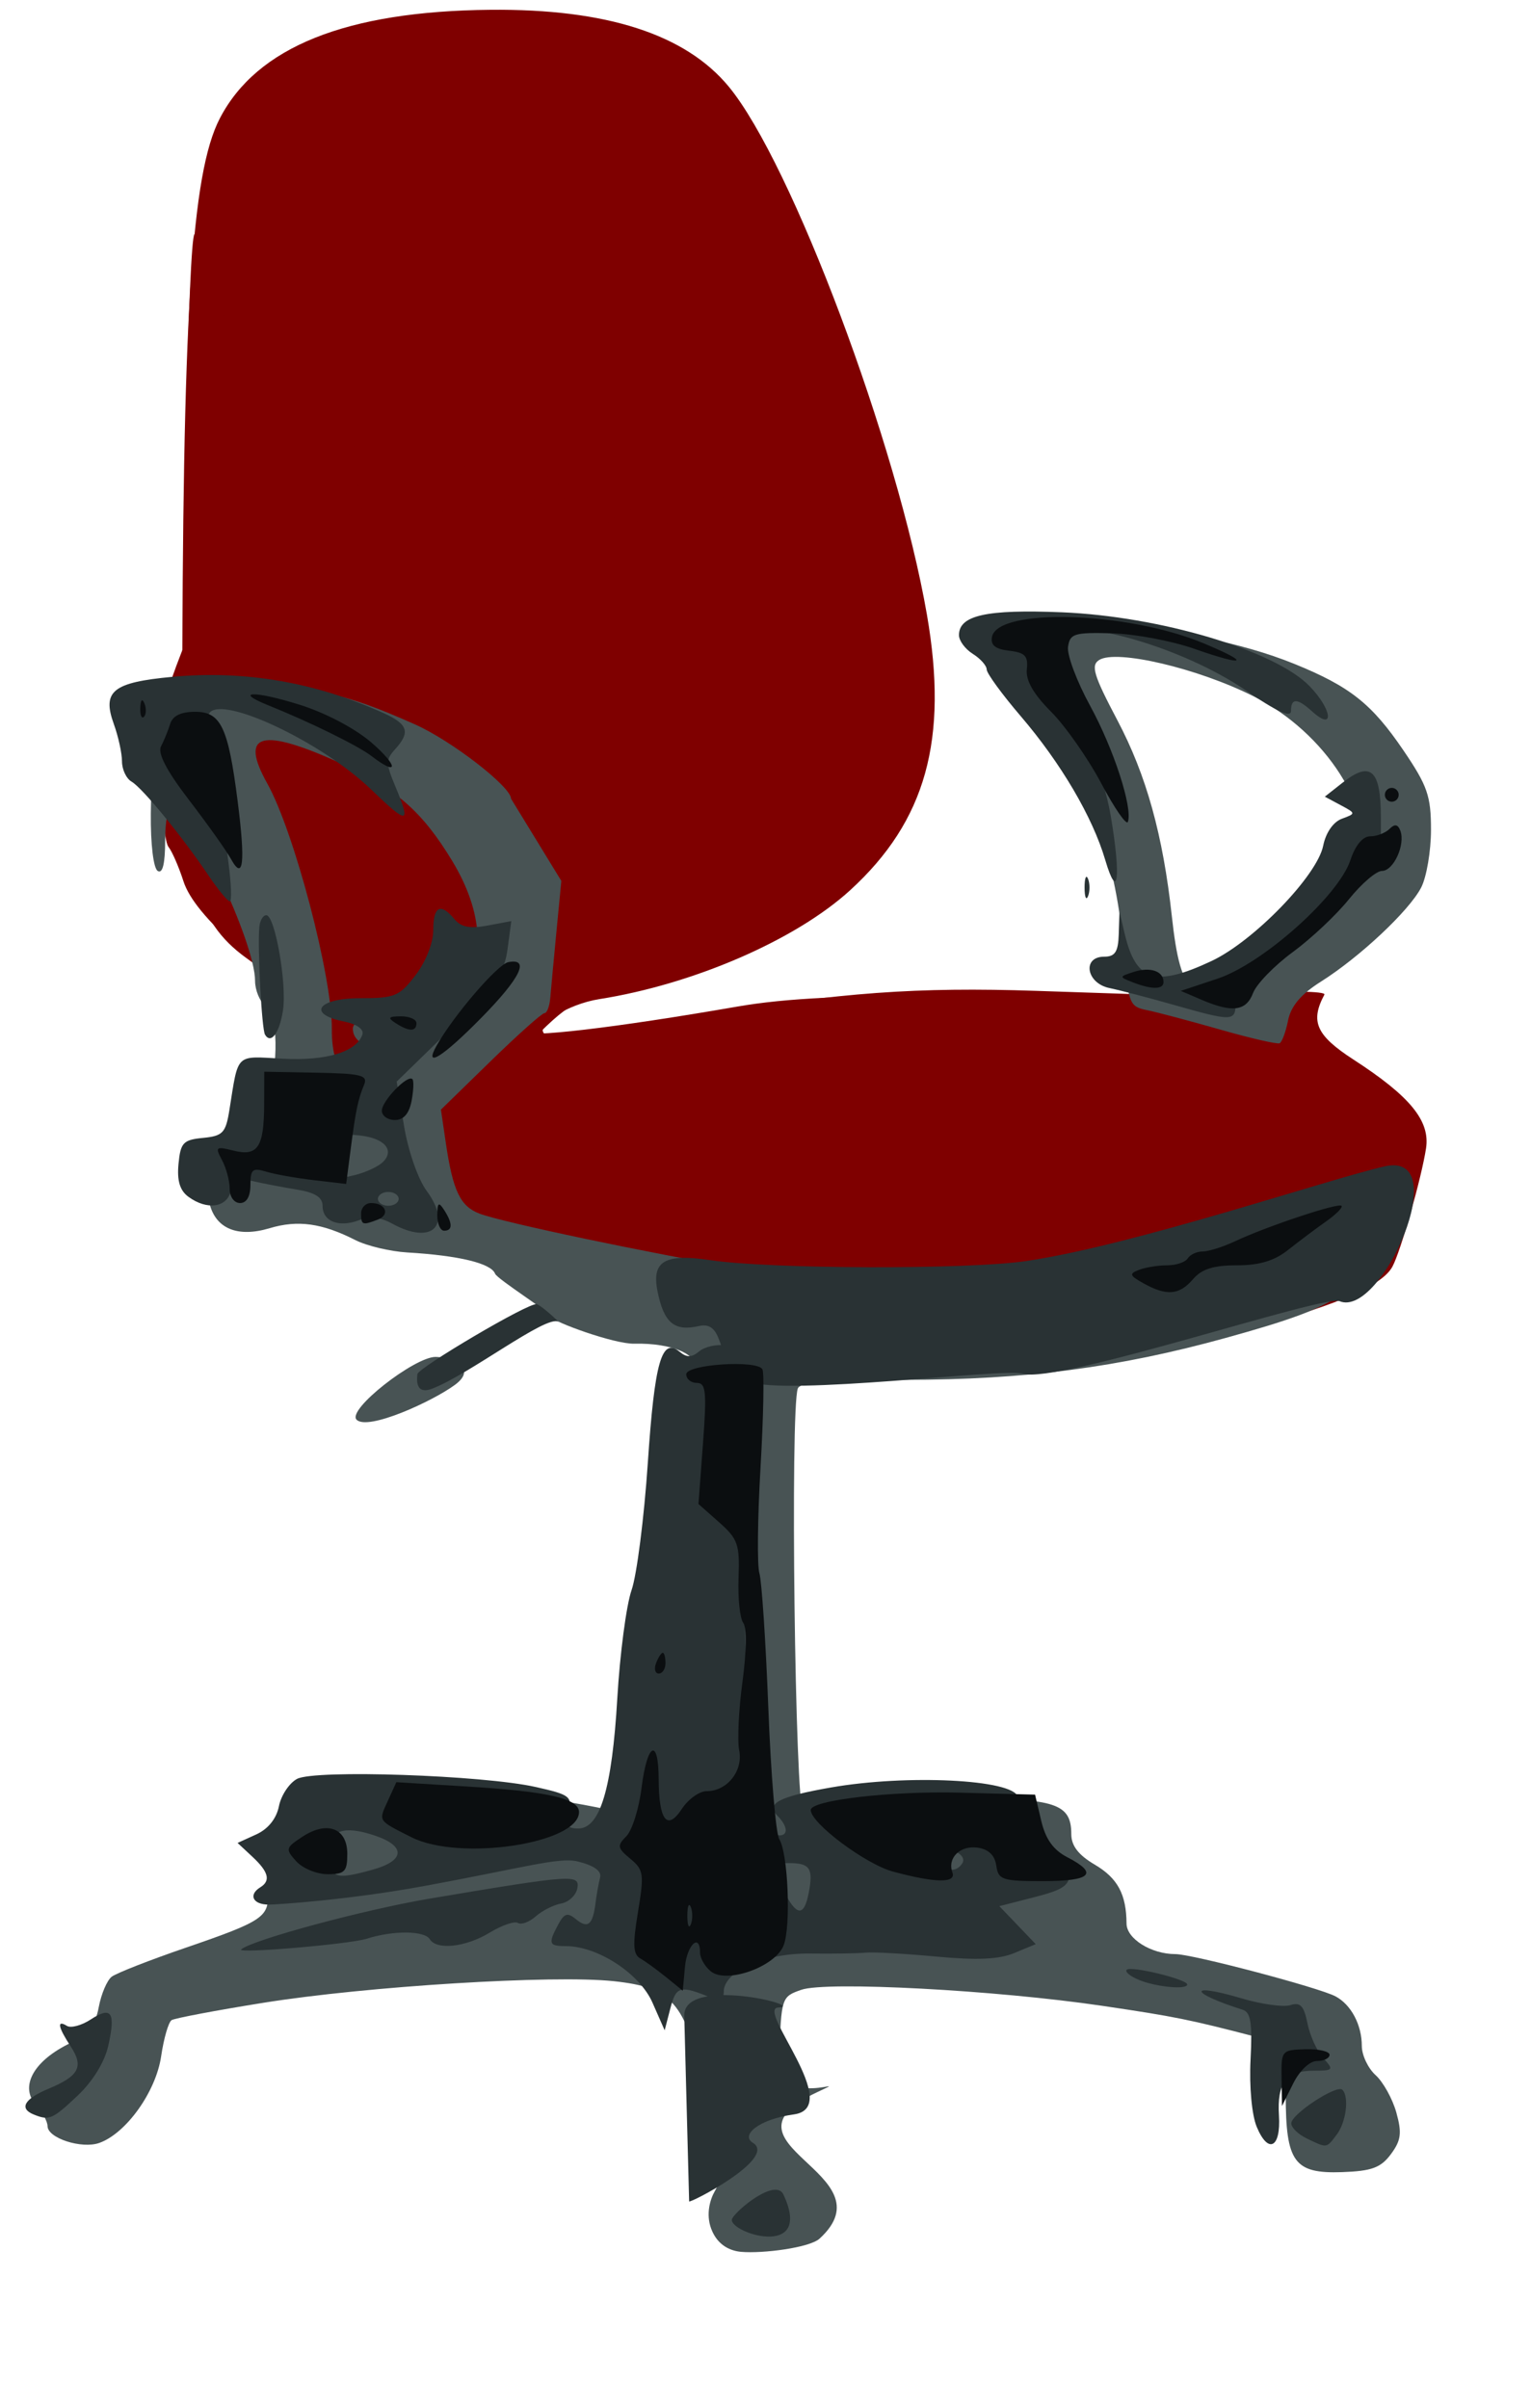
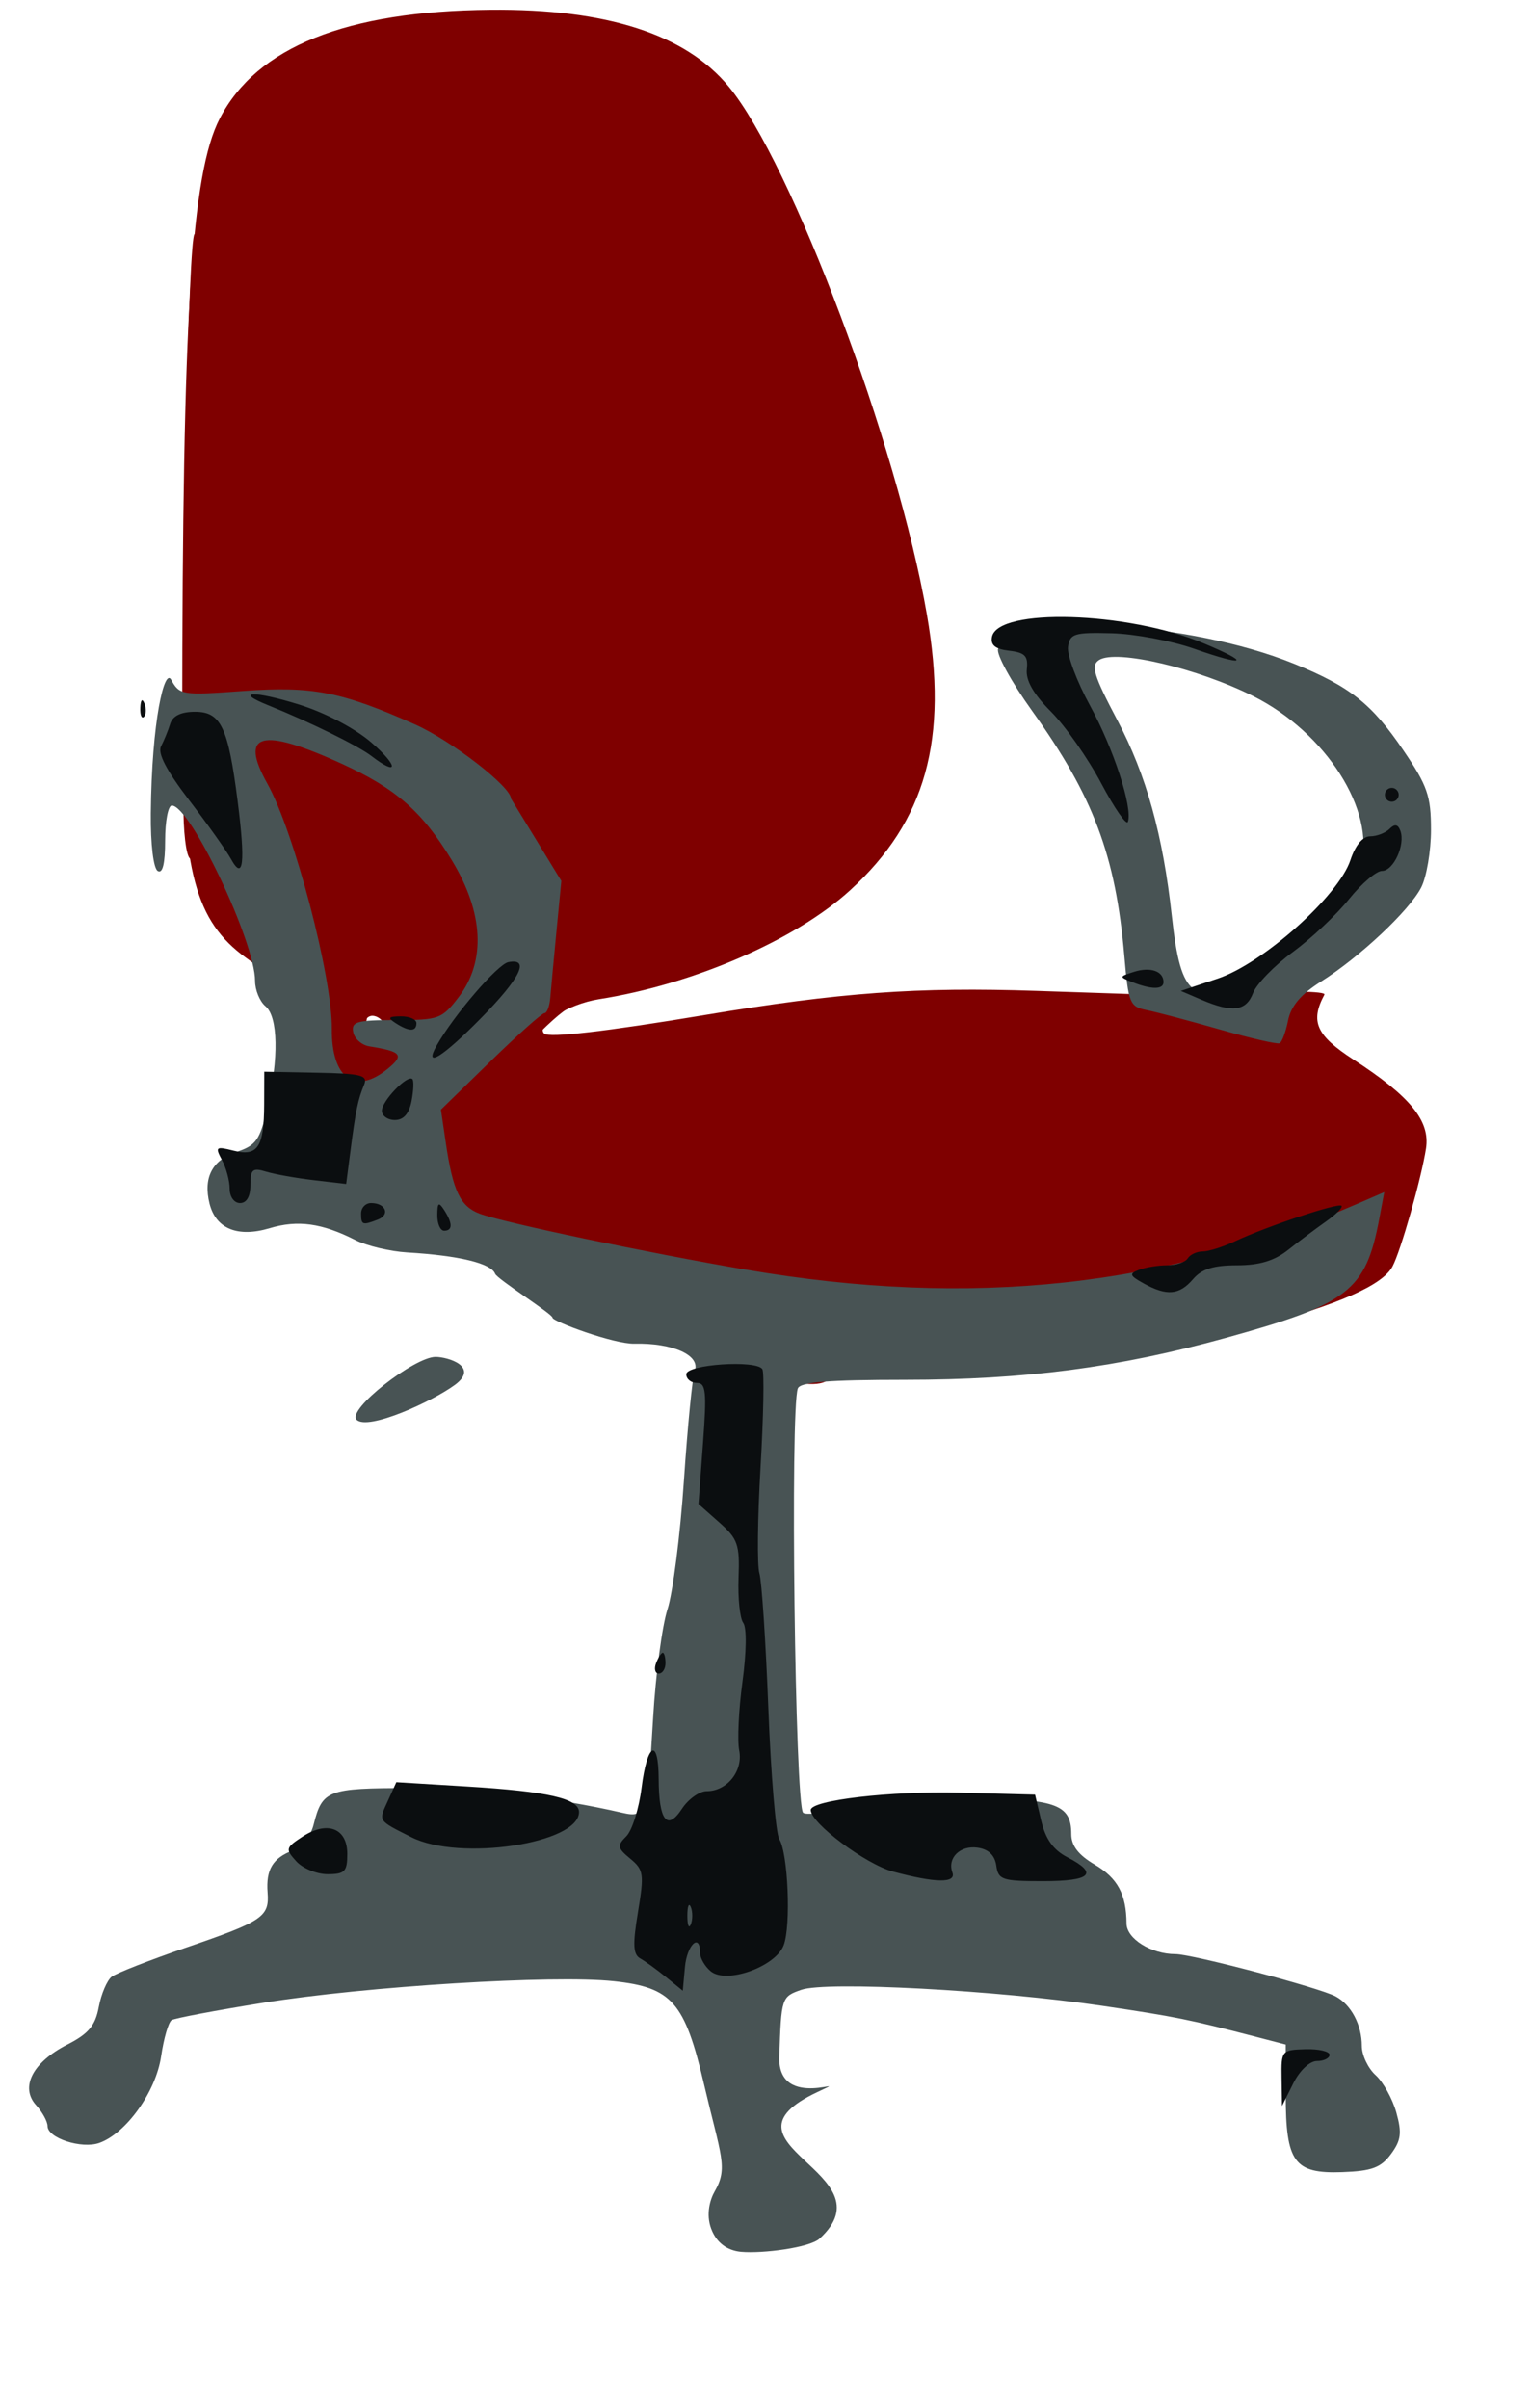
<svg xmlns="http://www.w3.org/2000/svg" width="221.33" height="348">
  <g fill="#7f0000">
    <path id="path1320" d="m104.99 196.52c0.864-2.252-3.15-4.062-8.726-3.935-2.97 0.068-5.121-0.421-5.88-1.335-0.658-0.793-2.266-1.442-3.574-1.442-1.308 0-2.378-0.441-2.378-0.98 0-0.539-1.744-1.87-3.877-2.957-2.132-1.088-4.123-2.619-4.423-3.402-0.577-1.503-5.221-2.626-12.7-3.07-2.475-0.147-5.85-0.952-7.5-1.789-4.836-2.453-8.322-2.936-12.391-1.717-4.606 1.38-7.777 0.087-8.688-3.542-0.944-3.76 0.394-6.327 3.9-7.484 2.824-0.932 3.378-1.722 4.452-6.341 0.675-2.902 1.227-7.143 1.227-9.425 0-4.381 0.301-4.019-8.889-10.69-7.282-5.286-9.214-12.445-9.202-34.103 0.032-58.79 1.305-79.222 5.433-87.188 5.353-10.331 18.285-15.518 39.158-15.704 16.753-0.15 28.167 3.533 34.424 11.108 9.098 11.014 24.369 51.691 28.641 76.288 3.138 18.067-0.139 29.837-11.091 39.847-7.861 7.184-22.623 13.59-36.282 15.744-4.474 0.706-9.239 3.684-7.955 4.972 0.66 0.662 8.907-0.29 23.263-2.686 19.485-3.252 30.642-4.064 47.897-3.484l17.897 0.601s24.303-1.113 23.736-0.054c-2.083 3.892-1.183 5.894 4.22 9.395 8.196 5.31 11.088 8.855 10.471 12.838-0.672 4.338-3.652 14.824-4.849 17.061-1.425 2.662-7.517 5.377-19.515 8.697-15.495 4.288-29.082 6.064-46.382 6.064-11.112 0-15.161 0.326-15.51 1.25-1.12 2.964-15.237-1.681-14.908-2.538zm-49.293-46.31c0.973-0.973-0.363-3.402-1.871-3.402-0.766 0-1.393 0.9-1.393 2 0 1.883 1.948 2.719 3.264 1.402zm26.437-18.987c0.195-0.597-0.67-1.561-1.923-2.144-2.404-1.118-2.374-1.148 2.722-2.74 2.231-0.697 1.824-3.591-1.113-7.912-2.391-3.519-2.91-3.796-6.124-3.275-1.931 0.313-3.743 0.801-4.025 1.084-0.78 0.78 1.879 9.853 3.414 11.65 0.741 0.868 1.348 2.361 1.348 3.316 0 1.296 0.68 1.657 2.673 1.421 1.47-0.174 2.833-0.804 3.028-1.401z" />
-     <path id="path1318" d="m102.13 194.82c0.864-2.252-3.15-4.062-8.726-3.935-2.97 0.068-5.121-0.421-5.88-1.335-0.658-0.793-2.266-1.442-3.574-1.442-1.308 0-2.378-0.441-2.378-0.98 0-0.539-1.744-1.87-3.877-2.957s-4.123-2.619-4.423-3.402c-0.577-1.503-5.221-2.626-12.7-3.07-2.475-0.147-5.85-0.952-7.5-1.789-4.836-2.453-8.322-2.936-12.391-1.717-4.606 1.38-7.777 0.087-8.688-3.542-0.944-3.76 0.394-6.327 3.9-7.484 2.824-0.932 3.378-1.722 4.452-6.341 0.675-2.902 1.227-7.11 1.227-9.352 0-3.782-0.498-4.518-6.926-10.23-4.733-4.206-7.307-7.339-8.13-9.896-0.663-2.057-1.629-4.277-2.148-4.932-0.519-0.655-0.908-4.48-0.865-8.5 0.043-4.02 0.058-9.108 0.034-11.308-0.024-2.2 8.325-23.845 9.918-20.752 0.496 0.964 1.406 3.022 2.021 4.574 0.75 1.893 1.691 2.696 2.858 2.441 0.956-0.209 1.617-0.946 1.467-1.638-0.168-0.778 0.563-1.137 1.918-0.941 2.519 0.364 3.959-3.197 3.324-8.218-0.266-2.098 0.049-2.965 1.077-2.965 0.799 0 1.452 0.402 1.452 0.894s1.012 0.918 2.25 0.948c1.238 0.03 3.351 0.19 4.697 0.356 2.11 0.26 2.454-0.111 2.5-2.698 0.045-2.579 0.396-2.962 2.5-2.727 1.346 0.15 3.258 1.007 4.25 1.905 1.088 0.985 1.803 1.174 1.803 0.477 0-0.645 1.49-1.155 3.378-1.155 1.858 0 3.947-0.686 4.643-1.525 1.135-1.367 1.441-1.367 2.951 0 2.135 1.932 5.028 1.975 5.028 0.075 0-0.798-0.787-1.909-1.75-2.47-1.037-0.604-1.226-1.032-0.465-1.05 2.68-0.063 6.283 3.181 5.671 5.106-0.795 2.503 2.429 3.82 3.717 1.518 1.244-2.223 2.555-2.086 3.326 0.345 0.752 2.37 2.763 2.593 4.5 0.5 0.685-0.825 2.54-1.5 4.122-1.5 1.583 0 2.878-0.402 2.878-0.893 0-1.477 3.161-2.219 4.548-1.067 2.018 1.674 5.452-0.971 5.452-4.199 0-3.823 17.156 16.995 17.359 31.159 0.12 8.376-0.181 10.177-2.541 15.218-6.418 13.708-21.227 23.196-43.379 27.795-5.88 1.221-11.544 5.282-9.8 7.026 0.899 0.899 13.574-0.583 31.361-3.667 7.049-1.222 15.792-1.649 33.888-1.657l24.388-0.01s23.538-1.715 22.766 1.024c-1.179 4.179-0.849 4.619 7.839 10.472 6.522 4.394 7.381 6.402 6.118 14.307-2.195 13.738-3.843 15.225-22.642 20.427-15.495 4.288-29.082 6.064-46.382 6.064-11.112 0-15.161 0.326-15.51 1.25-1.12 2.964-15.237-1.681-14.908-2.538zm33.966-20.187c9.887-0.811 20.452-2.094 23.477-2.851 3.025-0.757 8.2-1.942 11.5-2.633 8.635-1.81 15.344-4.211 17.059-6.106 1.837-2.03 0.877-4.934-1.631-4.934-1.022 0-2.34-0.9-2.928-2s-1.736-2-2.549-2c-0.813 0-2.375-0.56-3.471-1.245-1.676-1.047-2.696-0.872-6.417 1.102-2.433 1.291-4.904 2.05-5.492 1.686-1.632-1.009-18.586-0.715-27.571 0.478-19.249 2.556-23.01 2.784-28.95 1.755-3.327-0.576-8.208-0.986-10.845-0.91-4.015 0.115-5.2-0.299-7.282-2.545-2.203-2.377-3.352-2.721-10.1-3.025-5.896-0.265-8.009 0.014-9.362 1.239-2.776 2.513 0.057 7.119 5.906 9.6 2.549 1.081 6.336 2.843 8.415 3.915 2.079 1.072 4.379 1.949 5.109 1.949 0.731 0 3.865 1.353 6.964 3.007 4.969 2.651 11.909 4.514 18.168 4.876 1.113 0.064 10.112-0.547 20-1.358zm-81.545-24.775c-0.04-2.245-3.616-6.145-4.429-4.829-1.294 2.094 0.326 6.079 2.47 6.079 1.089 0 1.971-0.562 1.959-1.25zm48.44-71.357c1.954-0.75 2.083-2.393 0.189-2.393-0.766 0-1.652 0.675-1.969 1.5-0.643 1.677-0.479 1.76 1.78 0.893zm14.877-8.724c-0.37-0.598-0.961-0.219-1.398 0.897-1.224 3.127-0.943 4.078 0.602 2.036 0.79-1.044 1.148-2.364 0.796-2.934zm-67.891 3.942c-0.652-1.699 0.224-3.611 1.655-3.611 1.261 0 1.207 3.718-0.066 4.504-0.554 0.342-1.269-0.06-1.589-0.893zm9.596-5.044c0-1.461 3.704-3.197 4.699-2.202 0.301 0.301 0.282 1.243-0.044 2.091-0.746 1.945-4.655 2.038-4.655 0.111zm7-0.067c0-0.825 0.885-1.5 1.969-1.5 1.339 0 1.784 0.48 1.393 1.5-0.317 0.825-1.202 1.5-1.969 1.5-0.766 0-1.393-0.675-1.393-1.5zm-15.306-4.139c-0.799-0.799 2.306-1.685 2.306-0.861 0 1.546-1.18 1.987-2.306 0.861z" />
    <path id="path1316" d="m44.584 149c0-4.237 0.294-3.844-10.226-13.701-1.086-1.018-2.843-3.812-3.903-6.209s-2.397-4.648-2.971-5.002c-0.588-0.363-1.012-3.982-0.971-8.291 0.04-4.206 0.05-9.447 0.022-11.647-0.294-23.712 0.737-69.704 1.576-70.286 0.565-0.393 1.572-3.385 2.236-6.65 0.665-3.265 1.71-6.415 2.323-7 0.818-0.781 0.888 2.258 0.264 11.436-0.468 6.875-0.85 24.65-0.85 39.5v27l15.22-0.172c8.371-0.095 15.684-0.459 16.25-0.809 0.567-0.35 1.03-0.215 1.03 0.301 0 2.36 10.061 4.289 17 3.26 3.097-0.459 5.185-0.239 6.698 0.707 2.939 1.838 22.92 0.559 27.221-1.743 1.072-0.574 2.884-1.043 4.025-1.043 1.141 0 2.859-0.943 3.816-2.095 0.957-1.152 2.614-2.432 3.682-2.843 1.068-0.412 2.467-2.281 3.109-4.155l1.167-3.407 1.258 5.973c3.541 16.807-2.353 31.785-15.938 40.503-6.012 3.858-17.493 8.36-25.538 10.014-7.75 1.594-8.787 2.19-15.163 8.721-5.826 5.967-31.337-0.111-31.337-2.361zm15.495 3.652c3.123-1.188 2.43-3.002-1.148-3.002-1.694 0-2.708-0.664-3.058-2-1.135-4.338-3.772-1.473-2.784 3.024 0.708 3.226 2.427 3.712 6.99 1.978zm-14.495-45.502c-0.685-0.825-1.695-1.5-2.245-1.5-0.558 0-0.45 0.663 0.245 1.5 0.685 0.825 1.695 1.5 2.245 1.5 0.558 0 0.45-0.663-0.245-1.5z" />
  </g>
  <path id="path1314" fill="#485354" d="m103.33 316.7c1.962-3.432 0.889-5.058-1.553-15.461-2.79-11.882-4.644-14.004-13.024-14.903-8.763-0.94-35.789 0.727-50.751 3.131-6.804 1.093-12.741 2.216-13.192 2.495-0.451 0.279-1.134 2.634-1.516 5.234-0.752 5.109-5.042 11.119-8.929 12.51-2.551 0.913-7.491-0.689-7.491-2.429 0-0.658-0.746-2.021-1.659-3.029-2.348-2.594-0.494-6.196 4.5-8.744 3.084-1.573 4.059-2.735 4.566-5.44 0.355-1.892 1.196-3.862 1.869-4.379 0.673-0.516 5.498-2.405 10.724-4.197 11.138-3.821 12.078-4.455 11.81-7.971-0.253-3.315 0.746-4.975 3.66-6.083 1.291-0.491 2.582-2.085 2.983-3.683 1.266-5.046 2.006-5.329 13.919-5.325 9.571 0.003 21.078 1.341 30.736 3.572 3.4 0.786 3.628 0.081 4.438-13.757 0.365-6.226 1.298-13.271 2.075-15.655 0.777-2.385 1.846-10.761 2.375-18.615 0.529-7.854 1.232-14.981 1.56-15.838 0.864-2.252-3.15-4.062-8.726-3.935-2.97 0.068-11.831-3.217-11.831-3.756 0-0.539-7.999-5.576-8.3-6.359-0.577-1.503-5.221-2.626-12.7-3.07-2.475-0.147-5.85-0.952-7.5-1.789-4.836-2.453-8.322-2.936-12.391-1.717-4.606 1.38-7.777 0.087-8.688-3.542-0.944-3.76 0.394-6.327 3.9-7.484 2.824-0.932 3.378-1.722 4.452-6.341 1.674-7.2 1.563-13.194-0.273-14.718-0.825-0.685-1.5-2.329-1.5-3.655 0-5.64-9.358-25.345-12.036-25.345-0.53 0-0.964 2.277-0.964 5.059 0 3.343-0.363 4.834-1.071 4.397-0.622-0.384-1.041-3.871-0.999-8.309 0.127-13.486 1.99-21.056 2.933-19.341 1.227 2.231 1.567 2.284 10.453 1.634 9.938-0.727 14.161 0.097 24.81 4.836 5.263 2.342 13.875 9.002 13.875 10.729l7.276 11.887-0.706 7.304c-0.388 4.017-0.788 8.316-0.888 9.554-0.1 1.238-0.479 2.25-0.841 2.25s-3.879 3.139-7.815 6.974l-7.157 6.974 0.701 4.776c1.021 6.952 2.087 9.195 4.874 10.255 3.334 1.268 24.361 5.689 38.554 8.106 32.628 5.558 60.509 2.549 88.374-9.536l3.873-1.68-0.715 3.815c-1.956 10.432-4.396 12.331-22.175 17.251-15.495 4.288-29.082 6.064-46.382 6.064-11.112 0-15.161 0.326-15.51 1.25-1.12 2.964-0.407 60.141 0.765 61.313 0.364 0.364 3.049 0.052 5.966-0.693 3.016-0.771 10.521-1.359 17.4-1.363 13.114-0.008 15.404 0.758 15.404 5.149 0 1.681 1.027 3.017 3.393 4.413 3.31 1.953 4.566 4.282 4.594 8.52 0.014 2.194 3.565 4.41 7.065 4.41 2.439 0 20.782 4.841 23.155 6.11 2.252 1.205 3.794 4.119 3.794 7.169 0 1.326 0.897 3.223 1.994 4.216 1.097 0.993 2.445 3.425 2.997 5.405 0.824 2.958 0.683 4.03-0.787 6.012-1.454 1.961-2.773 2.447-7.047 2.597-6.941 0.244-8.157-1.425-8.157-11.194v-7.239l-4.25-1.106c-9.703-2.525-11.734-2.935-22.25-4.492-15.365-2.275-39.906-3.582-43.531-2.319-2.858 0.996-2.898 1.117-3.182 9.674-0.27 8.123 11.452 2.306 5.498 5.11-15.883 7.479 10.73 11.668 0.322 21.18-1.439 1.315-8.227 2.183-11.338 1.908-1.438-0.127-3.406-0.848-4.335-3.357-0.79-2.135-0.136-4.248 0.521-5.397zm-47.317-162.2c2.475-2.019 2.073-2.521-2.628-3.277-1.094-0.176-2.139-1.102-2.323-2.059-0.29-1.508 0.53-1.738 6.188-1.738 6.221 0 6.64-0.154 9.073-3.344 3.944-5.17 3.593-12.179-0.987-19.718-4.301-7.081-8.09-10.403-15.962-13.996-11.622-5.304-14.825-4.441-10.724 2.889 3.867 6.913 9.38 27.88 9.321 35.452-0.056 7.146 3.363 9.607 8.042 5.79zm-4.461 50.685c-1.444-1.444 8.378-9.076 11.412-9.076 1.799 0 6.363 1.413 2.809 4.035-3.236 2.387-12.595 6.668-14.221 5.041zm124.82-56.39c-4.4-1.259-9.171-2.524-10.602-2.811-2.441-0.49-2.64-0.972-3.228-7.79-1.252-14.538-4.474-23.102-13.343-35.464-2.99-4.168-5.199-8.198-4.908-8.956 2.07-5.394 27.356-4.112 42.817 2.17 8.056 3.274 11.205 5.769 15.781 12.508 3.472 5.113 3.983 6.583 3.983 11.469 0 3.083-0.64 6.843-1.423 8.357-1.733 3.351-8.869 10.045-14.494 13.596-2.885 1.821-4.327 3.526-4.743 5.605-0.329 1.644-0.877 3.127-1.218 3.297-0.341 0.17-4.221-0.722-8.621-1.98zm5.303-7.77c6.059-3.07 13.732-11.258 15.061-16.07 2.148-7.779-5.051-19.064-15.515-24.322-8.071-4.055-19.831-6.819-22.321-5.246-1.233 0.779-0.804 2.195 2.646 8.733 4.179 7.921 6.578 16.556 7.862 28.304 1.31 11.984 3.105 13.242 12.266 8.6z" />
-   <path id="path1312" fill="#293234" d="m105.85 320.64c0.722-1.349 6.279-5.872 7.402-3.48 4.529 9.654-8.324 5.404-7.402 3.48zm75.824-13.271c-0.708-1.71-1.085-5.833-0.887-9.704 0.272-5.317 0.029-6.832-1.156-7.209-7.825-2.489-7.936-3.954-0.123-1.634 2.869 0.852 6.037 1.289 7.04 0.971 1.436-0.456 1.96 0.104 2.465 2.632 0.353 1.766 1.381 4.027 2.285 5.026 1.553 1.716 1.477 1.816-1.389 1.816-3.932 0-5.311 1.782-5.016 6.48 0.295 4.696-1.559 5.63-3.219 1.623zm7.207 1.677c-1.238-0.597-2.231-1.579-2.208-2.182 0.052-1.349 6.591-5.631 7.385-4.836 1.013 1.013 0.549 4.687-0.82 6.489-1.513 1.994-1.361 1.975-4.358 0.53zm-184-3.442c-2.163-0.873-1.37-2.261 2.128-3.722 4.431-1.851 5.132-3.189 3.208-6.124-1.833-2.798-2.032-3.885-0.542-2.964 0.574 0.355 2.126-0.064 3.448-0.93 3.006-1.969 3.622-1.034 2.524 3.831-0.527 2.338-2.248 5.127-4.441 7.195-3.626 3.42-4.087 3.618-6.325 2.714zm94.744 12.552l-0.704-26.822c-0.152-5.802 17.894-1.397 13.57-1.189-3.22 0.155 9.58 14.434 2.277 15.444-5.112 0.707-7.728 3.009-5.932 4.1 3.643 2.212-9.228 8.853-9.212 8.466zm-5.306-28.736c-1.851-4.194-7.921-8.153-12.503-8.153-2.485 0-2.607-0.343-1.115-3.13 0.863-1.613 1.351-1.766 2.524-0.792 1.745 1.448 2.463 0.885 2.858-2.24 0.163-1.286 0.465-2.977 0.672-3.757 0.246-0.928-0.861-1.726-3.203-2.309-2.732-0.68-7.656 0.873-22.505 3.59-10.699 1.957-20.978 2.637-22.198 2.637-2.291 0-2.979-1.412-1.219-2.5 1.536-0.949 1.204-2.232-1.142-4.418l-2.142-1.996 2.705-1.232c1.712-0.78 2.914-2.278 3.274-4.079 0.313-1.565 1.492-3.34 2.62-3.944 2.557-1.369 26.867-0.542 34.518 1.174 4.921 1.103 5.287 1.382 4.731 3.595-0.486 1.935-0.214 2.399 1.403 2.399 3.151 0 4.878-5.749 5.641-18.779 0.378-6.447 1.306-13.497 2.064-15.667 0.757-2.17 1.815-10.448 2.35-18.396 0.988-14.657 2.008-18.208 4.61-16.049 1.024 0.849 1.731 0.833 2.812-0.064 0.795-0.66 2.482-1.052 3.75-0.872 2.294 0.325 2.306 0.408 2.514 17.327 0.479 38.981 0.857 46.065 2.658 49.86 0.95 2.002 2.156 3.64 2.68 3.64 1.328 0 1.189-1.364-0.289-2.842-1.746-1.746 0.202-2.772 7.772-4.09 10.975-1.911 26.23-1.162 26.972 1.324 0.182 0.609 0.609 2.374 0.949 3.922 0.427 1.943 1.537 3.134 3.583 3.848 2.082 0.726 2.965 1.692 2.965 3.247 0 1.823-0.896 2.443-5.079 3.515l-5.079 1.302 2.63 2.745 2.63 2.745-3.096 1.282c-2.238 0.927-5.369 1.069-11.301 0.513-4.513-0.423-9.105-0.678-10.205-0.566-1.1 0.112-4.7 0.169-8 0.127-6.555-0.083-12.5 2.543-12.5 5.521 0 1.152-0.507 1.413-1.75 0.901-4.568-1.88-5.129-1.74-5.965 1.488l-0.826 3.186-1.771-4.015zm22.604-15.897c0.669-3.501 0.164-4.256-2.85-4.256-2.89 0-2.858-0.142-0.868 3.846 1.934 3.878 3.032 3.998 3.718 0.409zm-63.042-3.308c4.719-1.311 4.809-3.443 0.209-4.961-4.426-1.461-6.459-0.732-6.459 2.316 0 3.917 0.662 4.197 6.25 2.646zm85.254-0.955c0.342-0.554-0.101-1.284-0.984-1.623-1.915-0.735-2.982 0.075-2.061 1.564 0.83 1.344 2.235 1.371 3.046 0.059zm25.6 16.922c-1.317-0.527-2.15-1.203-1.851-1.502 0.598-0.598 8.746 1.383 8.746 2.126 0 0.782-4.369 0.387-6.895-0.623zm-129.87-4.44c1.648-1.398 17.838-5.759 27.268-7.345 20.707-3.483 21.728-3.553 21.326-1.466-0.192 0.997-1.244 1.977-2.338 2.178-1.094 0.201-2.748 1.037-3.675 1.859-0.928 0.822-2.085 1.249-2.571 0.949-0.486-0.3-2.325 0.331-4.087 1.402-3.454 2.101-7.658 2.561-8.655 0.948-0.775-1.254-5.293-1.29-9.101-0.073-2.478 0.792-18.929 2.194-18.167 1.548zm25.477-83.142c0-0.85 16.24-10.474 17.263-10.11 0.794 0.283 3.327 2.664 3.095 2.533-1.762-0.995-12.874 7.633-18.229 9.679-2.667 1.019-2.129-1.796-2.129-2.103zm47.729 1.065c-4.793-1.8-2.887-8.968-7.029-8.018-3.561 0.817-5.074-0.453-5.99-5.031-0.871-4.353 1.047-5.478 7.654-4.489 8.692 1.301 37.2 1.379 45.662 0.124 15.7-2.328 43.286-11.712 51.776-13.675 10.25-2.37-0.43 21.966-6.475 19.484-2.368-0.972-40.711 12.034-45.848 10.468-2.704-0.825-34.118 3.252-39.751 1.137zm-51.396-22.829c-1.641-0.909-3.217-1.072-4.741-0.493-2.93 1.114-5.301 0.197-5.301-2.051 0-1.26-1.068-1.935-3.75-2.373-2.062-0.336-4.924-0.886-6.36-1.222-2.086-0.487-2.72-0.19-3.156 1.48-0.621 2.374-3.459 2.743-6.121 0.796-1.243-0.909-1.672-2.323-1.441-4.75 0.293-3.078 0.68-3.49 3.545-3.767 2.855-0.276 3.283-0.725 3.808-4 1.343-8.373 0.774-7.823 7.695-7.448 6.332 0.343 10.709-0.984 11.538-3.499 0.249-0.756-0.817-1.504-2.671-1.875-5.393-1.079-3.786-3.367 2.363-3.367 5.004 0 5.657-0.273 8-3.344 1.489-1.952 2.551-4.658 2.551-6.5 0-3.465 1.049-4.006 3.063-1.579 0.956 1.152 2.239 1.402 4.764 0.928l3.455-0.648-0.544 4.057c-0.461 3.44-1.722 5.205-8.285 11.599l-7.74 7.542 1.061 6.401c0.6 3.622 2.023 7.704 3.278 9.4 3.732 5.047 0.717 7.883-5.01 4.712zm0.958-3.568c0-0.55-0.675-1-1.5-1s-1.5 0.45-1.5 1 0.675 1 1.5 1 1.5-0.45 1.5-1zm-2.286-5.316c1.733-1.69 0.281-3.421-3.214-3.832-2.761-0.324-3.026-0.083-3.323 3.024-0.311 3.248-0.216 3.35 2.5 2.684 1.553-0.381 3.369-1.225 4.037-1.877zm-17.036-18.418c-0.473-0.788-1.091-12.389-0.826-15.516 0.081-0.962 0.536-1.75 1.01-1.75 1.258 0 3.002 9.952 2.412 13.762-0.507 3.274-1.737 4.935-2.596 3.504zm131.32-4.318c-3.575-1.016-7.737-2.103-9.25-2.417-3.344-0.693-3.979-4.532-0.75-4.532 1.569 0 2.022-0.701 2.102-3.25l0.102-3.25 0.77 3.244c1.62 6.823 4.422 7.693 12.525 3.89 6.116-2.871 15.291-12.34 16.158-16.676 0.376-1.879 1.452-3.433 2.696-3.893 2.055-0.76 2.053-0.776-0.196-1.979l-2.267-1.213 2.583-2.032c4.066-3.198 5.524-1.853 5.524 5.098v6.001l-10.5 9.155c-7.818 6.817-10.5 9.761-10.5 11.53 0 2.762-0.372 2.776-9 0.324zm-139.5-18.698c-3.807-5.646-9.549-12.648-11.111-13.55-0.762-0.44-1.385-1.758-1.385-2.929s-0.53-3.594-1.177-5.385c-1.725-4.77-0.17-6.026 8.454-6.832 10.422-0.975 20.611 0.767 30.473 5.21 3.606 1.624 3.984 2.768 1.736 5.252-1.352 1.494-1.352 2.061 0 5.297 2.344 5.61 1.889 5.681-3.448 0.538-7.17-6.911-21.74-13.759-23.436-11.015-0.324 0.524 0.08 2.846 0.896 5.16 0.817 2.314 1.398 5.625 1.292 7.356-0.106 1.732 0.155 5.736 0.581 8.899 0.425 3.163 0.522 5.75 0.214 5.75s-1.697-1.688-3.088-3.75zm126.66 1.75c0-1.375 0.227-1.938 0.504-1.25 0.277 0.688 0.277 1.812 0 2.5-0.277 0.688-0.504 0.125-0.504-1.25zm2.982-4c-1.837-6.218-6.395-13.968-12.213-20.765-2.7-3.154-4.913-6.189-4.918-6.744-0.005-0.555-0.909-1.571-2.009-2.259-1.1-0.687-2-1.904-2-2.705 0-2.87 3.969-3.751 14.882-3.303 14.186 0.583 30.8 5.531 35.786 10.657 3.301 3.394 3.655 6.627 0.404 3.684-2.169-1.963-3.072-1.984-3.072-0.072 0 1.02-2.071 0.075-6.538-2.983-9.094-6.226-24.498-10.668-28.032-8.083-1.715 1.254-1.562 1.827 2.757 10.277 3.047 5.962 4.975 11.327 5.776 16.075 1.485 8.801 1.007 12.414-0.823 6.221z" />
  <path id="path1310" fill="#0b0e10" d="m185.27 300.32c-0.062-3.958 0.017-4.054 3.436-4.151 1.925-0.055 3.5 0.306 3.5 0.802s-0.818 0.901-1.819 0.901c-1.053 0-2.499 1.368-3.436 3.25l-1.617 3.25-0.064-4.052zm-88.974-14.566c-1.325-1.079-3.006-2.295-3.733-2.703-1.045-0.585-1.115-1.998-0.334-6.71 0.911-5.495 0.823-6.107-1.106-7.702-1.873-1.549-1.934-1.893-0.578-3.249 0.834-0.834 1.826-3.992 2.204-7.018 0.812-6.501 2.45-7.33 2.472-1.251 0.022 5.993 1.232 7.548 3.354 4.31 0.922-1.408 2.535-2.56 3.583-2.56 2.964 0 5.298-2.932 4.702-5.908-0.285-1.426-0.071-5.887 0.477-9.914 0.58-4.264 0.626-7.814 0.112-8.5-0.486-0.648-0.793-3.585-0.681-6.526 0.183-4.807-0.1-5.615-2.795-8l-2.998-2.653 0.651-8.75c0.557-7.485 0.429-8.75-0.884-8.75-0.845 0-1.535-0.562-1.535-1.25 0.001-1.429 10.159-2.109 11.007-0.737 0.283 0.458 0.163 6.83-0.266 14.16-0.43 7.33-0.504 14.227-0.166 15.327 0.338 1.1 0.92 9.875 1.292 19.5s1.084 18.148 1.581 18.94c1.273 2.027 1.71 12.511 0.64 15.327-1.184 3.115-8.286 5.645-10.556 3.76-0.843-0.699-1.532-1.892-1.532-2.649 0-2.955-1.897-1.184-2.19 2.045l-0.31 3.422-2.41-1.962zm3.572-10.132c-0.277-0.688-0.504-0.125-0.504 1.25s0.227 1.938 0.504 1.25c0.277-0.688 0.277-1.812 0-2.5zm29.236-5.125c-3.976-1.072-11.898-7.001-11.898-8.905 0-1.417 11.6-2.766 21.544-2.505l10.885 0.286 0.892 3.779c0.628 2.661 1.748 4.222 3.786 5.276 4.55 2.353 3.429 3.445-3.537 3.445-5.907 0-6.456-0.183-6.75-2.25-0.212-1.491-1.125-2.364-2.706-2.587-2.525-0.357-4.401 1.495-3.634 3.587 0.575 1.569-2.457 1.525-8.581-0.125zm-86.275-1.489c-1.596-1.764-1.548-1.955 0.891-3.553 3.592-2.353 6.486-1.245 6.486 2.484 0 2.556-0.365 2.933-2.845 2.933-1.565 0-3.604-0.839-4.532-1.864zm16.646-3.48c-4.932-2.495-4.775-2.25-3.386-5.3l1.208-2.652 10.204 0.621c11.706 0.713 16.204 1.737 16.204 3.691 0 4.562-17.279 7.158-24.231 3.64zm35.369-25.156c0.317-0.825 0.752-1.5 0.969-1.5 0.216 0 0.393 0.675 0.393 1.5 0 0.825-0.436 1.5-0.969 1.5-0.533 0-0.71-0.675-0.393-1.5zm70.494-54.883c-2.055-1.14-2.143-1.399-0.668-1.965 0.935-0.359 2.761-0.652 4.058-0.652 1.298 0 2.637-0.45 2.977-1 0.34-0.55 1.311-1 2.158-1 0.847 0 2.958-0.666 4.691-1.481 4.585-2.155 14.912-5.592 15.384-5.12 0.222 0.222-0.78 1.236-2.227 2.253-1.447 1.017-3.905 2.861-5.463 4.098-2.013 1.599-4.167 2.25-7.447 2.25-3.378 0-5.075 0.536-6.328 2-1.975 2.307-3.802 2.465-7.135 0.617zm-102.12-9.867c0.012-1.819 0.201-1.963 0.985-0.75 1.253 1.939 1.253 3 0 3-0.55 0-0.993-1.012-0.985-2.25zm-11.015-0.25c0-0.825 0.648-1.5 1.441-1.5 2.116 0 2.802 1.693 0.971 2.395-2.229 0.855-2.413 0.787-2.413-0.895zm-19-3.566c0-1.136-0.498-2.997-1.108-4.135-1.025-1.915-0.901-2.018 1.655-1.376 3.506 0.88 4.417-0.488 4.437-6.663l0.015-4.741 7.548 0.143c6.491 0.123 7.456 0.367 6.887 1.741-0.89 2.149-1.218 3.731-1.962 9.467l-0.631 4.87-4.671-0.545c-2.569-0.3-5.683-0.856-6.921-1.236-1.936-0.594-2.25-0.326-2.25 1.926 0 1.659-0.549 2.617-1.5 2.617-0.849 0-1.5-0.896-1.5-2.066zm22-11.279c0-1.419 3.724-5.268 4.418-4.566 0.223 0.226 0.168 1.648-0.123 3.16-0.353 1.84-1.152 2.75-2.412 2.75-1.036 0-1.883-0.605-1.883-1.345zm7.916-9.405c2.467-4.375 8.821-11.768 10.371-12.067 3.168-0.61 1.751 2.296-3.938 8.075-5.584 5.674-8.349 7.389-6.433 3.991zm-5.916-3.25c-1.213-0.784-1.069-0.972 0.75-0.985 1.238-0.008 2.25 0.435 2.25 0.985 0 1.253-1.061 1.253-3 0zm116.5-3.376l-3-1.285 5.327-1.775c6.537-2.179 17.484-11.946 19.194-17.125 0.709-2.148 1.781-3.439 2.857-3.439 0.947 0 2.203-0.48 2.79-1.067 0.756-0.756 1.213-0.683 1.569 0.25 0.762 2.003-0.979 5.817-2.656 5.817-0.817 0-2.965 1.841-4.773 4.092-1.809 2.251-5.465 5.69-8.126 7.643-2.661 1.953-5.241 4.612-5.734 5.908-0.999 2.627-2.99 2.89-7.446 0.981zm-10-2.547c-1.938-0.758-1.931-0.804 0.241-1.494 2.367-0.752 4.259-0.097 4.259 1.476 0 1.105-1.702 1.112-4.5 0.019zm-130.3-17.782c-0.669-1.212-3.394-5.045-6.055-8.516-3.285-4.286-4.589-6.789-4.062-7.796 0.427-0.816 1.02-2.271 1.317-3.234 0.361-1.167 1.559-1.75 3.597-1.75 3.732 0 4.788 2.213 6.153 12.893 1.141 8.928 0.835 11.637-0.951 8.403zm125.8-10.95c-1.925-3.624-5.191-8.285-7.258-10.358-2.559-2.566-3.675-4.521-3.5-6.128 0.21-1.92-0.266-2.42-2.552-2.682-1.996-0.229-2.716-0.806-2.488-1.993 0.817-4.244 19.522-3.688 30.571 0.907 6.989 2.907 6.128 3.424-1.335 0.801-3.256-1.144-8.624-2.151-11.929-2.237-5.42-0.141-6.039 0.051-6.312 1.964-0.166 1.166 1.268 4.991 3.187 8.5 3.407 6.229 6.176 14.73 5.469 16.788-0.194 0.566-1.929-1.937-3.853-5.561zm41 1.653c0-0.55 0.45-1 1-1 0.55 0 1 0.45 1 1s-0.45 1-1 1c-0.55 0-1-0.45-1-1zm-146.5-5.602c-1.931-1.485-8.925-4.924-14.879-7.316-5.188-2.084-2.07-2.156 4.477-0.103 3.757 1.178 8.055 3.441 10.402 5.477 3.926 3.405 3.926 4.962 0 1.943zm-33.421-6.982c0.048-1.165 0.285-1.402 0.604-0.604 0.289 0.722 0.253 1.584-0.079 1.917-0.332 0.332-0.569-0.258-0.525-1.312z" />
</svg>